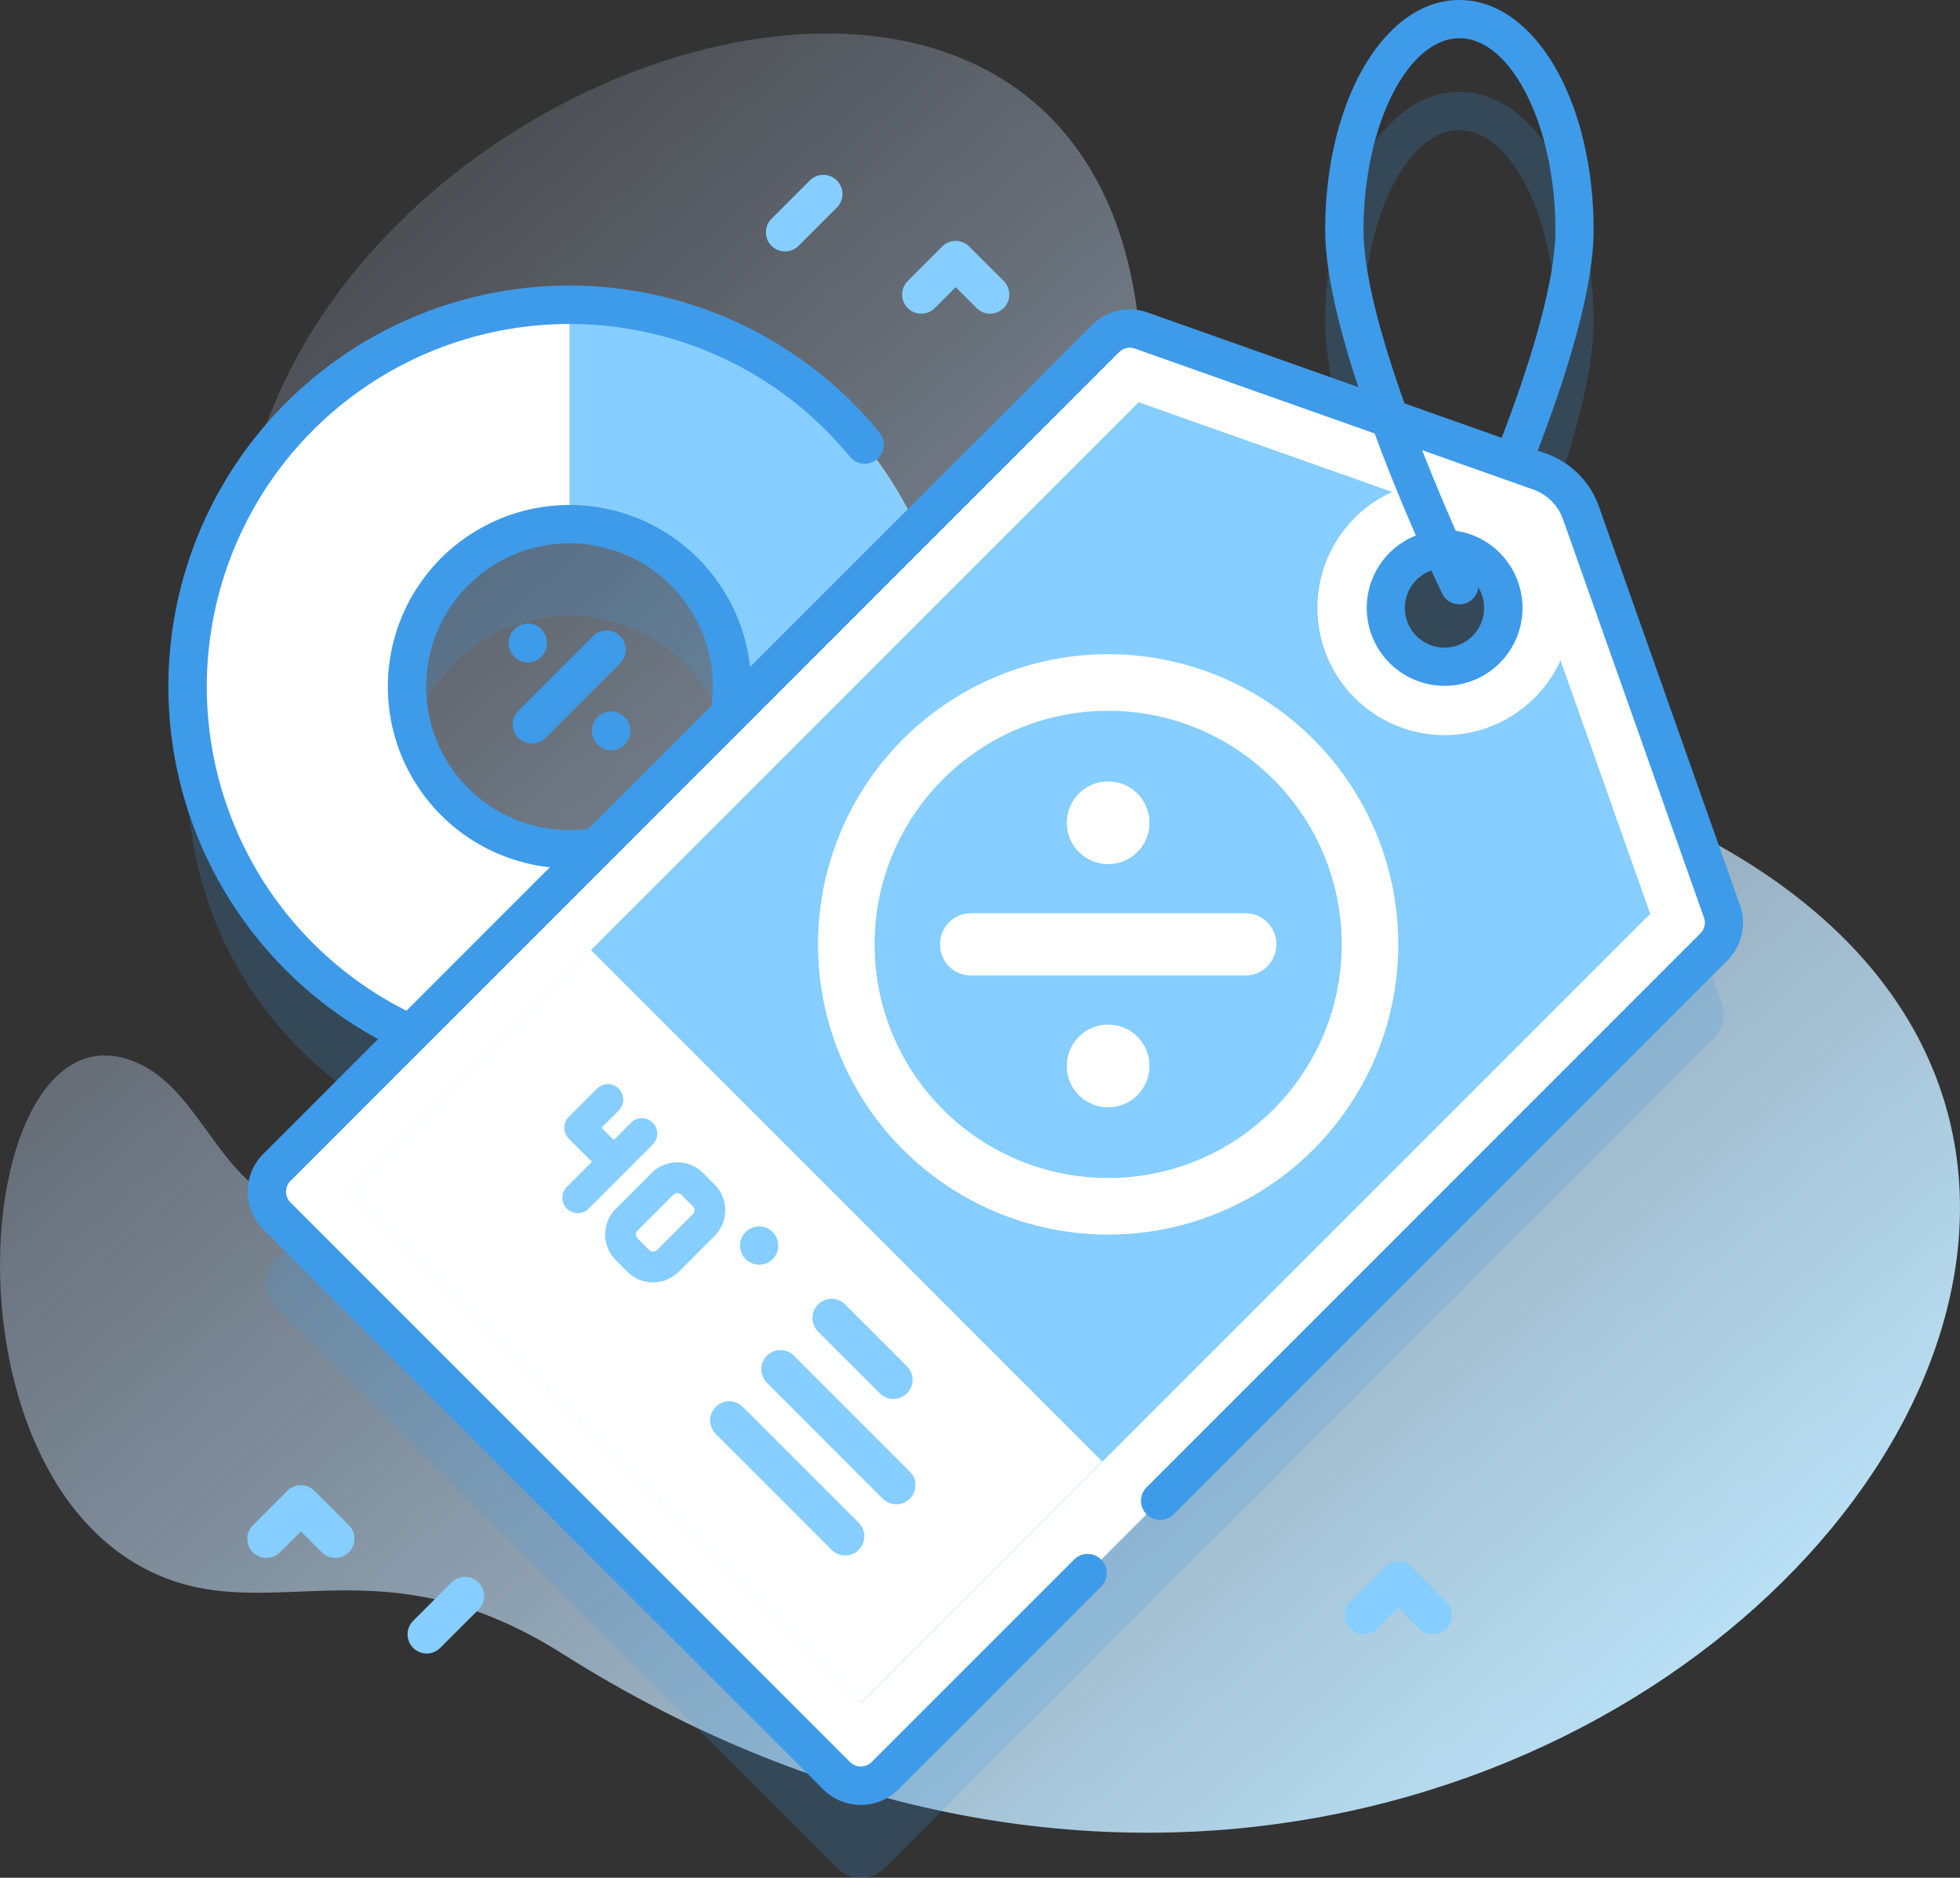
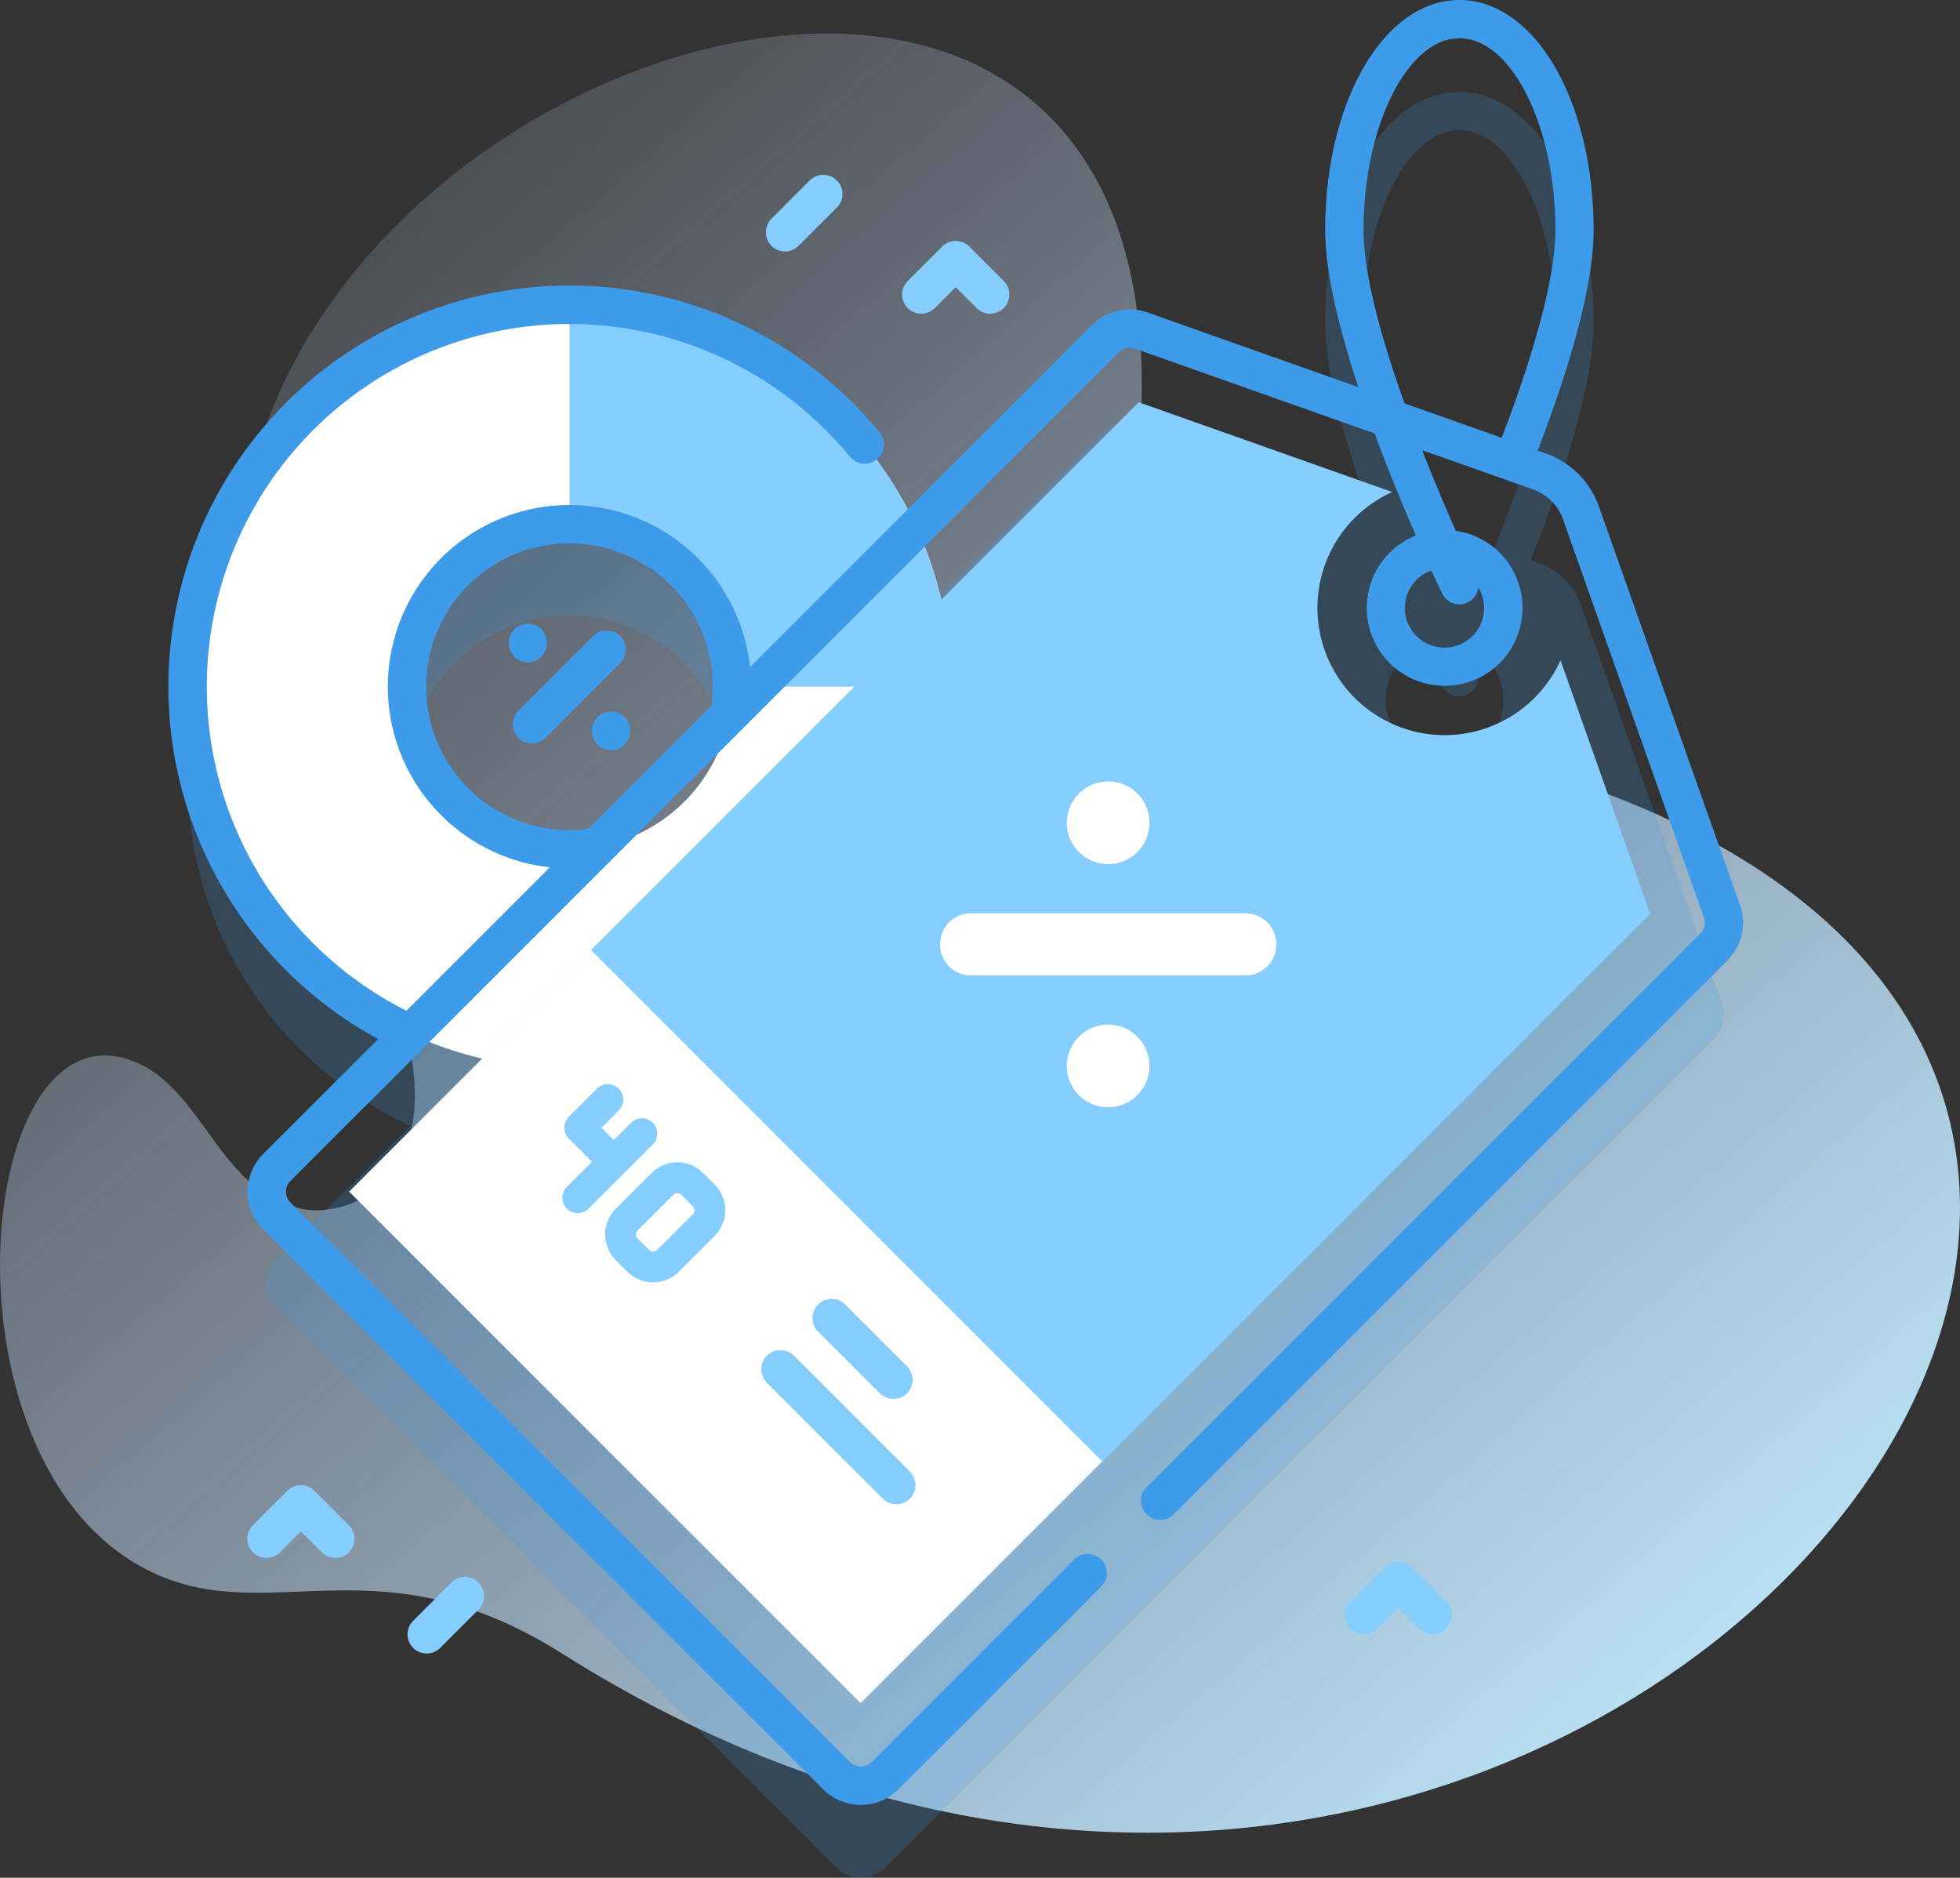
<svg xmlns="http://www.w3.org/2000/svg" id="_003-discount" data-name="003-discount" width="142.682" height="136.672" viewBox="0 0 142.682 136.672">
  <rect x="0" y="0" width="142.682" height="136.672" fill="#333333" stroke="none" />
  <defs>
    <linearGradient id="linear-gradient" x1="0.142" y1="0.072" x2="0.746" y2="0.73" gradientUnits="objectBoundingBox">
      <stop offset="0" stop-color="#d1ddff" stop-opacity="0" />
      <stop offset="1" stop-color="#bfeaff" />
    </linearGradient>
  </defs>
  <path id="Trazado_648" data-name="Trazado 648" d="M11.746,121.049C-5.308,113.985-2,77.855,10.244,83.788c4.542,2.2,5.866,9.068,11.342,10.406,3.765,1.268,16.3-2.72,1.756-26.335C-8.318,16.44,97.581-24.918,81.432,48.443c-1.781,6.9,4.994,9.4,11.116,10.1C196.284,70.333,119,175.984,40.926,126.67c-13.039-8.238-20.809-2.154-29.18-5.621h0Z" transform="translate(0.003 -6.311)" fill="url(#linear-gradient)" />
  <g id="Grupo_432" data-name="Grupo 432" transform="translate(12.26 0)">
    <g id="Grupo_430" data-name="Grupo 430">
      <path id="Trazado_649" data-name="Trazado 649" d="M160.683,90.33,150.425,61.348a4.967,4.967,0,0,0-3.035-3.032l-.621-.22.114-.281c2.96-7.558,4.462-13.3,4.462-17.069,0-9.389-4.292-16.746-9.77-16.746s-9.77,7.354-9.77,16.746c0,3.542,1.354,8.466,2.985,13.109l-16.38-5.8a2.488,2.488,0,0,0-2.592.588L102.063,62.4A27.8,27.8,0,1,0,65.206,99.253l-9.723,9.723a2.491,2.491,0,0,0,0,3.522l40.756,40.756a2.491,2.491,0,0,0,3.522,0l60.33-60.33a2.5,2.5,0,0,0,.588-2.592h0ZM88.445,76.017l-9.617,9.617a11.843,11.843,0,1,1,9.617-9.617Zm46.148-35.272c0-7.566,3.2-13.959,6.984-13.959s6.984,6.393,6.984,13.959c0,3.372-1.477,8.923-4.269,16.052l-.145.368-5.95-2.107c-1.875-4.991-3.606-10.6-3.606-14.315Zm8.926,30.529a4.28,4.28,0,0,1-6.053-6.053,4.211,4.211,0,0,1,1.5-.967c.752,1.683,1.276,2.778,1.36,2.951a1.394,1.394,0,0,0,2.511-1.212c-.017-.033-.32-.672-.808-1.739a4.277,4.277,0,0,1,1.491,7.02h0Z" transform="translate(-47.597 -17.312)" fill="#3e9be9" opacity="0.2" />
      <g id="Grupo_419" data-name="Grupo 419" transform="translate(1.396 22.177)">
        <path id="Trazado_650" data-name="Trazado 650" d="M76.8,135.187a27.8,27.8,0,1,1,27.8-27.8,27.836,27.836,0,0,1-27.8,27.8Zm0-39.633a11.83,11.83,0,1,0,11.83,11.83A11.842,11.842,0,0,0,76.8,95.554Z" transform="translate(-49 -79.58)" fill="#fff" />
        <path id="Trazado_651" data-name="Trazado 651" d="M160.6,107.393a11.842,11.842,0,0,0-11.83-11.83V79.59a27.834,27.834,0,0,1,27.8,27.8Z" transform="translate(-120.967 -79.587)" fill="#85ceff" />
      </g>
      <g id="Grupo_428" data-name="Grupo 428" transform="translate(7.163 23.912)">
        <g id="Grupo_420" data-name="Grupo 420">
-           <path id="Trazado_652" data-name="Trazado 652" d="M162.326,96.208,133.344,85.95a2.488,2.488,0,0,0-2.592.588l-60.33,60.33a2.491,2.491,0,0,0,0,3.522l40.756,40.756a2.491,2.491,0,0,0,3.522,0l60.33-60.33a2.5,2.5,0,0,0,.588-2.592L165.361,99.243a4.978,4.978,0,0,0-3.035-3.035h0ZM152.4,109.169a4.279,4.279,0,1,1,6.05,0,4.281,4.281,0,0,1-6.05,0h0Z" transform="translate(-69.692 -85.807)" fill="#fff" />
          <path id="Trazado_653" data-name="Trazado 653" d="M91.27,162.517l57.457-57.457,18.457,6.532a9.259,9.259,0,1,0,12.251,12.251l6.529,18.454L128.5,199.753Z" transform="translate(-85.257 -99.695)" fill="#85ceff" />
          <path id="Trazado_654" data-name="Trazado 654" d="M91.22,265.7l17.59-17.59,37.228,37.228-17.59,17.59Z" transform="translate(-85.221 -202.881)" fill="#fff" />
        </g>
        <g id="Grupo_423" data-name="Grupo 423" transform="translate(40.123 23.702)">
-           <ellipse id="Elipse_37" data-name="Elipse 37" cx="21.123" cy="21.123" rx="21.123" ry="21.123" fill="#fff" />
-           <ellipse id="Elipse_38" data-name="Elipse 38" cx="17.002" cy="17.002" rx="17.002" ry="17.002" transform="translate(4.122 4.122)" fill="#85ceff" />
          <g id="Grupo_422" data-name="Grupo 422" transform="translate(8.89 9.26)">
            <path id="Trazado_655" data-name="Trazado 655" d="M247.811,243.058H267.8a2.244,2.244,0,0,0,2.243-2.243v-.045a2.241,2.241,0,0,0-2.243-2.241H247.811a2.241,2.241,0,0,0-2.241,2.241v.045a2.243,2.243,0,0,0,2.241,2.243Z" transform="translate(-245.57 -228.932)" fill="#fff" />
            <g id="Grupo_421" data-name="Grupo 421" transform="translate(9.221)">
              <ellipse id="Elipse_39" data-name="Elipse 39" cx="3.012" cy="3.012" rx="3.012" ry="3.012" fill="#fff" />
              <ellipse id="Elipse_40" data-name="Elipse 40" cx="3.012" cy="3.012" rx="3.012" ry="3.012" transform="translate(0 17.699)" fill="#fff" />
            </g>
          </g>
        </g>
        <g id="Grupo_427" data-name="Grupo 427" transform="translate(21.514 54.998)">
          <g id="Grupo_425" data-name="Grupo 425">
            <g id="Grupo_424" data-name="Grupo 424">
              <path id="Trazado_656" data-name="Trazado 656" d="M158.858,306.957l2.608-2.608a2.647,2.647,0,0,1,3.74,0l.844.844a2.647,2.647,0,0,1,0,3.74l-2.608,2.608a2.647,2.647,0,0,1-3.74,0l-.844-.844a2.647,2.647,0,0,1,0-3.74Zm4.765-1.023a.4.4,0,0,0-.571,0l-2.608,2.608a.4.4,0,0,0,0,.571l.844.844a.4.4,0,0,0,.571,0l2.608-2.608a.4.4,0,0,0,0-.571Z" transform="translate(-154.966 -297.887)" fill="#85ceff" />
              <path id="Trazado_657" data-name="Trazado 657" d="M153.477,285.968a1.122,1.122,0,0,0-1.586,0l-1.257,1.257-.892-.892L151,285.076a1.121,1.121,0,0,0-1.586-1.586l-2.051,2.051a1.122,1.122,0,0,0,0,1.586l1.683,1.683-1.825,1.825a1.121,1.121,0,1,0,1.586,1.586l4.665-4.665a1.122,1.122,0,0,0,0-1.586h0Z" transform="translate(-146.892 -283.162)" fill="#85ceff" />
            </g>
-             <ellipse id="Elipse_41" data-name="Elipse 41" cx="1.393" cy="1.393" rx="1.393" ry="1.393" transform="translate(12.933 10.355)" fill="#85ceff" />
          </g>
          <g id="Grupo_426" data-name="Grupo 426" transform="translate(10.755 15.632)">
-             <path id="Trazado_658" data-name="Trazado 658" d="M185.9,368.375l8.435,8.435a1.393,1.393,0,1,0,1.97-1.97l-8.435-8.435a1.393,1.393,0,0,0-1.97,1.97Z" transform="translate(-185.487 -358.546)" fill="#85ceff" />
            <path id="Trazado_659" data-name="Trazado 659" d="M199.275,355.005l8.435,8.435a1.393,1.393,0,1,0,1.97-1.97l-8.435-8.435a1.393,1.393,0,0,0-1.97,1.97Z" transform="translate(-195.139 -348.902)" fill="#85ceff" />
            <path id="Trazado_660" data-name="Trazado 660" d="M212.645,341.635l4.5,4.495a1.393,1.393,0,0,0,1.97-1.97l-4.5-4.5a1.393,1.393,0,0,0-1.97,1.97Z" transform="translate(-204.783 -339.258)" fill="#85ceff" />
          </g>
        </g>
      </g>
      <g id="Grupo_429" data-name="Grupo 429">
        <path id="Trazado_661" data-name="Trazado 661" d="M158.391,65.865,148.133,36.883A6.339,6.339,0,0,0,144.251,33l-.58-.2c2.7-7.053,4.069-12.454,4.069-16.052C147.74,7.357,143.449,0,137.97,0s-9.77,7.354-9.77,16.746c0,3.116,1.048,7.3,2.411,11.428l-15.344-5.431a3.9,3.9,0,0,0-4.041.914L86.332,48.551A13.223,13.223,0,1,0,71.757,63.125L61.318,73.564A26.4,26.4,0,1,1,93.577,33.215a1.394,1.394,0,1,0,2.151-1.772A29.188,29.188,0,1,0,59.256,75.627l-8.36,8.36a3.882,3.882,0,0,0,0,5.49l40.756,40.756a3.882,3.882,0,0,0,5.49,0l14.753-14.753a1.393,1.393,0,0,0-1.97-1.97L95.171,128.262a1.126,1.126,0,0,1-1.552,0L52.869,87.512a1.1,1.1,0,0,1,0-1.549L113.2,25.63a1.1,1.1,0,0,1,1.143-.259L131.8,31.549c1.028,2.787,2.112,5.39,3,7.427a5.672,5.672,0,1,0,6.106,9.283h0a5.681,5.681,0,0,0,0-8.023,5.608,5.608,0,0,0-3.2-1.6c-.7-1.591-1.569-3.631-2.447-5.869l8.073,2.856a3.569,3.569,0,0,1,2.185,2.185l10.258,28.982a1.1,1.1,0,0,1-.259,1.143L115.2,108.248a1.393,1.393,0,0,0,1.97,1.97l40.313-40.313a3.9,3.9,0,0,0,.917-4.041h0Zm-85.2-5.448A10.436,10.436,0,1,1,83.626,49.98a10.769,10.769,0,0,1-.095,1.374l-8.965,8.965a10.768,10.768,0,0,1-1.374.095Zm65.739-14.129a2.887,2.887,0,1,1-3-4.763c.438.953.725,1.552.783,1.675a1.393,1.393,0,0,0,2.639-.449,2.89,2.89,0,0,1-.424,3.534Zm-7.939-29.545c0-7.566,3.2-13.959,6.984-13.959s6.984,6.393,6.984,13.959c0,3.224-1.352,8.441-3.91,15.121l-7.076-2.505c-1.619-4.528-2.982-9.322-2.982-12.618h0Z" transform="translate(-43.99 0)" fill="#3e9be9" />
        <path id="Trazado_662" data-name="Trazado 662" d="M156.033,185.83a1.394,1.394,0,0,0-1.393,1.393v.033a1.393,1.393,0,1,0,2.787,0v-.033A1.394,1.394,0,0,0,156.033,185.83Z" transform="translate(-123.805 -134.044)" fill="#3e9be9" />
        <path id="Trazado_663" data-name="Trazado 663" d="M134.283,165.69a1.394,1.394,0,0,0,1.393-1.393v-.033a1.393,1.393,0,1,0-2.787,0v.033A1.394,1.394,0,0,0,134.283,165.69Z" transform="translate(-108.116 -117.482)" fill="#3e9be9" />
        <path id="Trazado_664" data-name="Trazado 664" d="M141.762,165.085a1.394,1.394,0,0,0-1.97,0l-5.437,5.437a1.394,1.394,0,0,0,1.973,1.97l5.437-5.437a1.394,1.394,0,0,0,0-1.97Z" transform="translate(-108.879 -118.786)" fill="#3e9be9" />
      </g>
    </g>
    <g id="Grupo_431" data-name="Grupo 431" transform="translate(5.74 12.729)">
      <path id="Trazado_665" data-name="Trazado 665" d="M357.685,413.16a1.4,1.4,0,0,1-.987-.407l-1.522-1.522-1.522,1.522a1.393,1.393,0,0,1-1.97-1.97l2.508-2.508a1.394,1.394,0,0,1,1.97,0l2.508,2.508a1.392,1.392,0,0,1-.987,2.377Z" transform="translate(-271.384 -306.935)" fill="#85ceff" />
      <path id="Trazado_666" data-name="Trazado 666" d="M242.065,68.23a1.4,1.4,0,0,1-.987-.407L239.557,66.3l-1.522,1.522a1.393,1.393,0,1,1-1.97-1.97l2.508-2.508a1.394,1.394,0,0,1,1.97,0l2.508,2.508a1.392,1.392,0,0,1-.987,2.377Z" transform="translate(-187.985 -58.128)" fill="#85ceff" />
      <path id="Trazado_667" data-name="Trazado 667" d="M71,393.2a1.4,1.4,0,0,1-.987-.407l-1.524-1.522-1.522,1.522a1.393,1.393,0,0,1-1.97-1.97l2.508-2.508a1.394,1.394,0,0,1,1.97,0l2.508,2.508A1.392,1.392,0,0,1,71,393.2Z" transform="translate(-64.587 -292.537)" fill="#85ceff" />
      <path id="Trazado_668" data-name="Trazado 668" d="M201.462,51.249a1.392,1.392,0,0,1-.986-2.377l2.787-2.787a1.393,1.393,0,1,1,1.97,1.97l-2.787,2.787a1.388,1.388,0,0,1-.987.407Z" transform="translate(-162.313 -45.677)" fill="#85ceff" />
      <path id="Trazado_669" data-name="Trazado 669" d="M107.862,417.439a1.392,1.392,0,0,1-.987-2.377l2.787-2.787a1.393,1.393,0,1,1,1.97,1.97l-2.787,2.787A1.386,1.386,0,0,1,107.862,417.439Z" transform="translate(-94.797 -309.82)" fill="#85ceff" />
    </g>
  </g>
</svg>